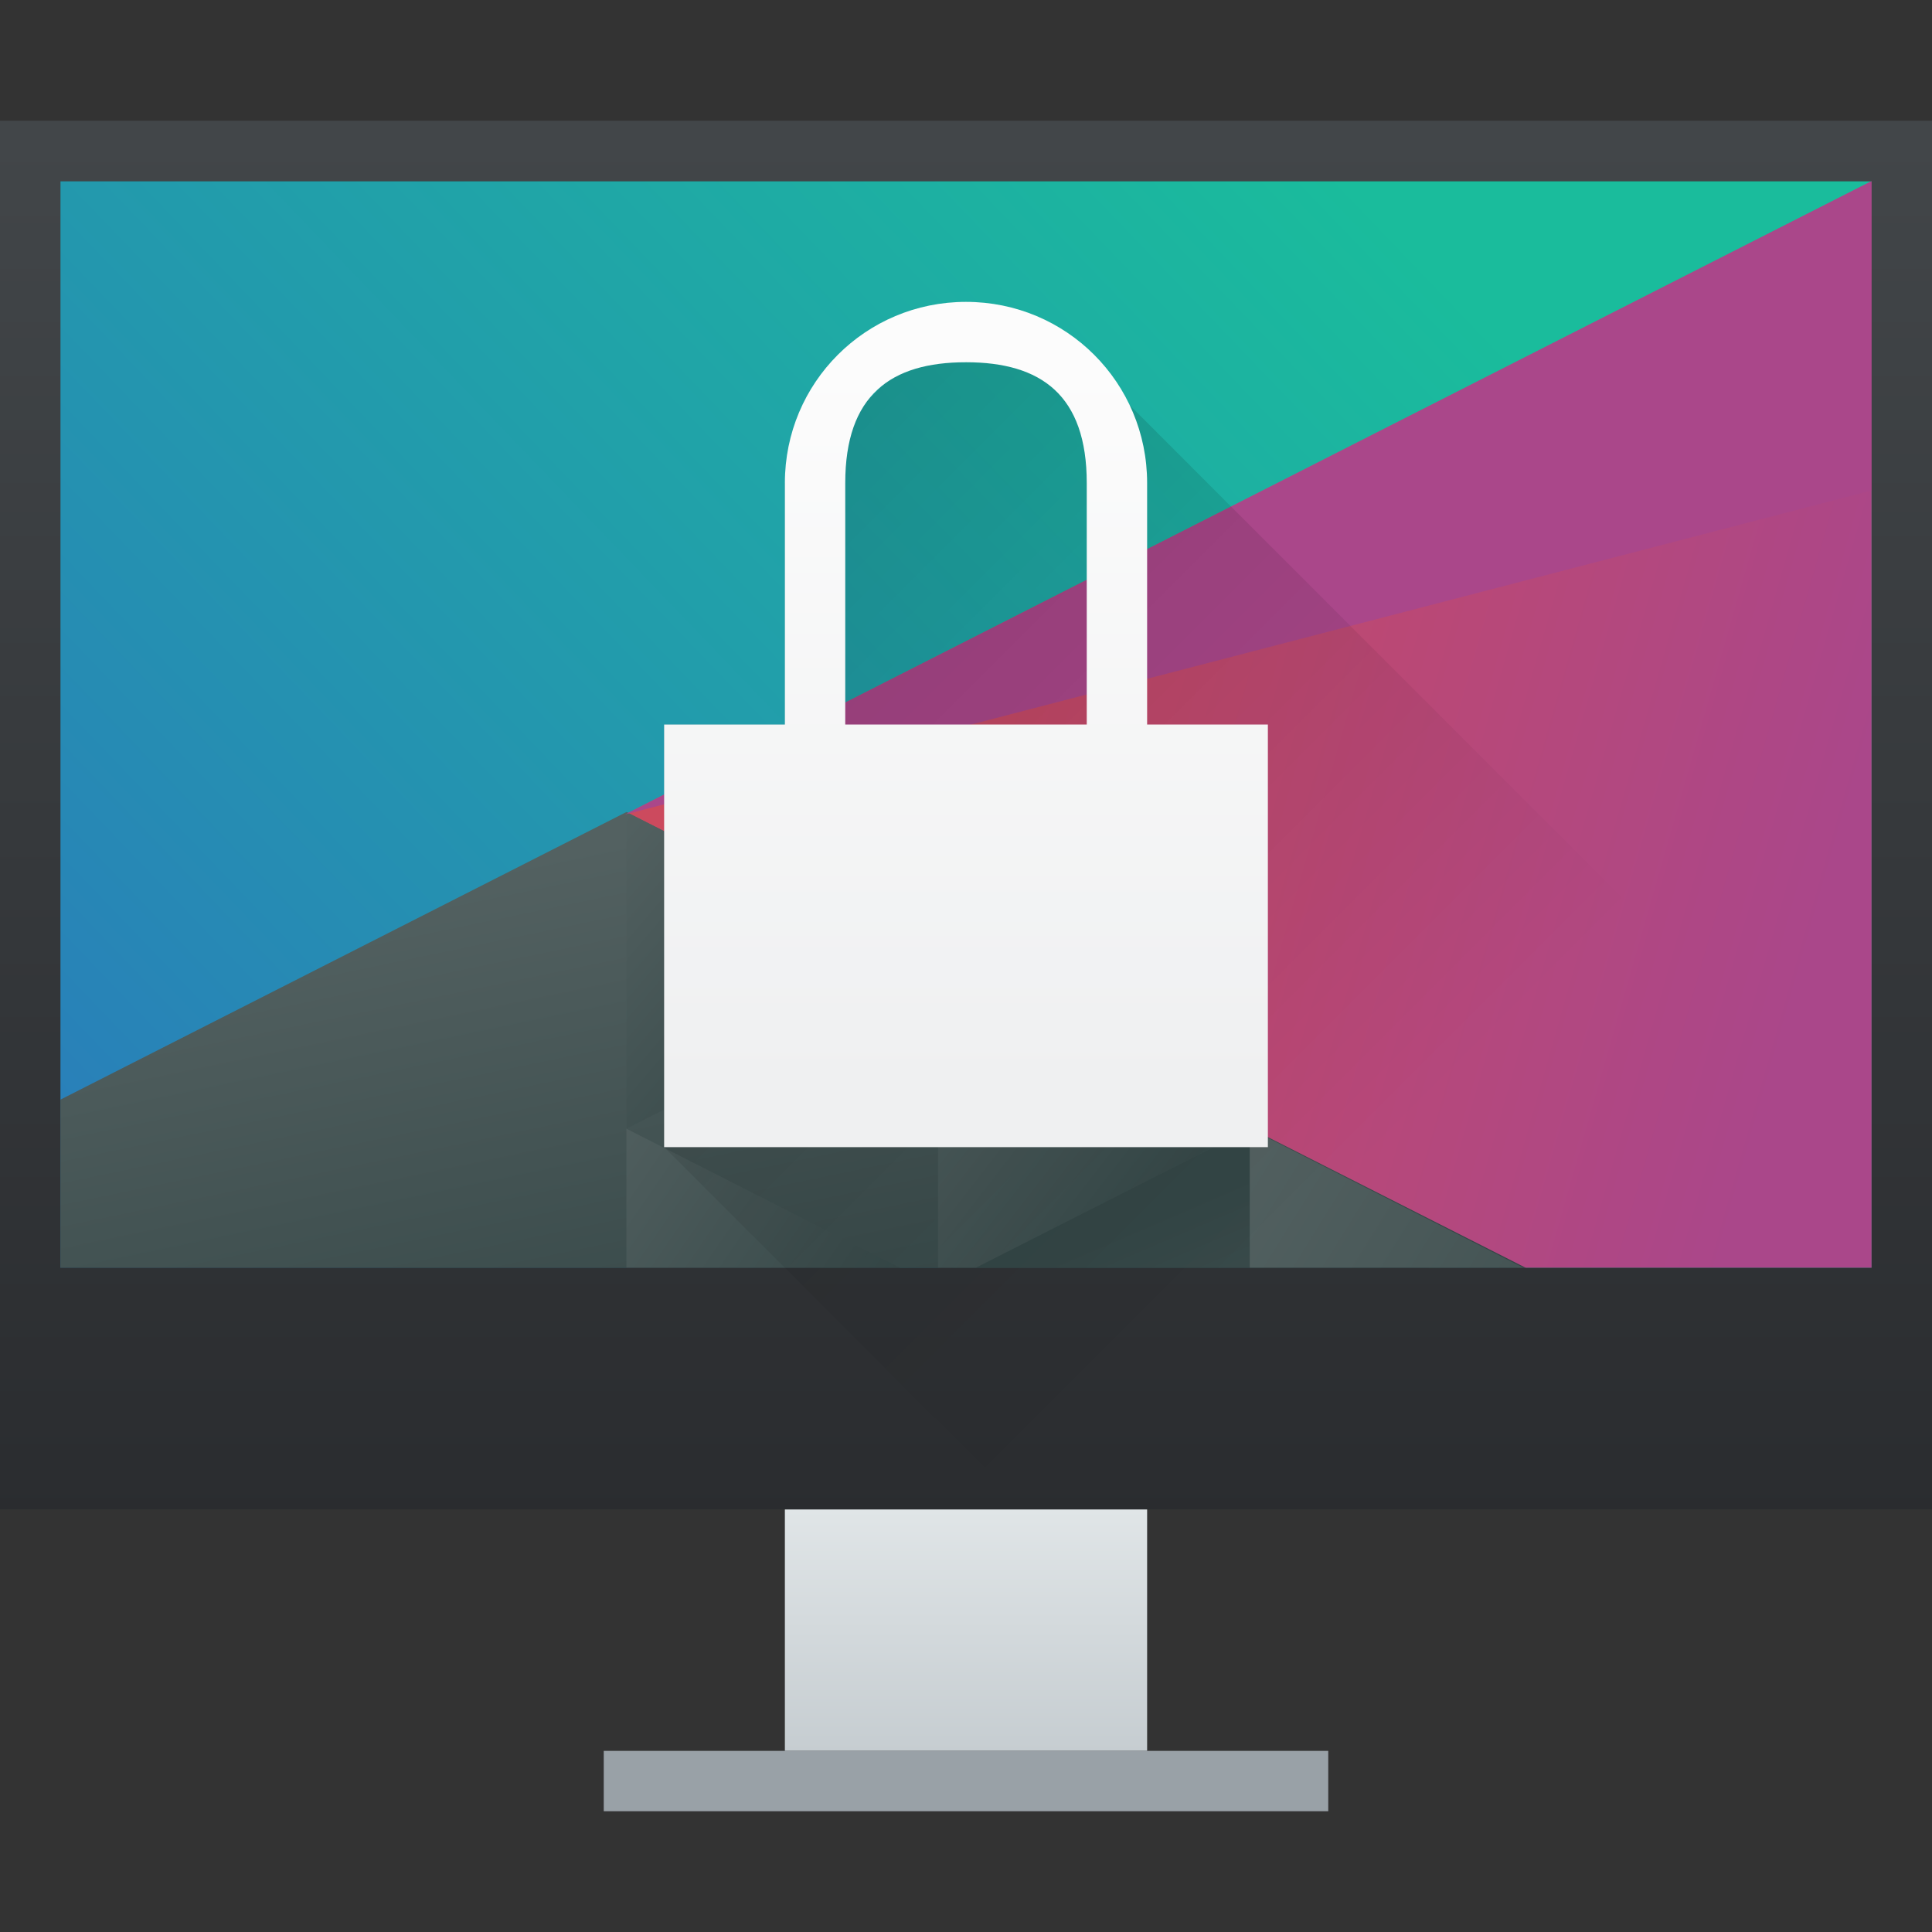
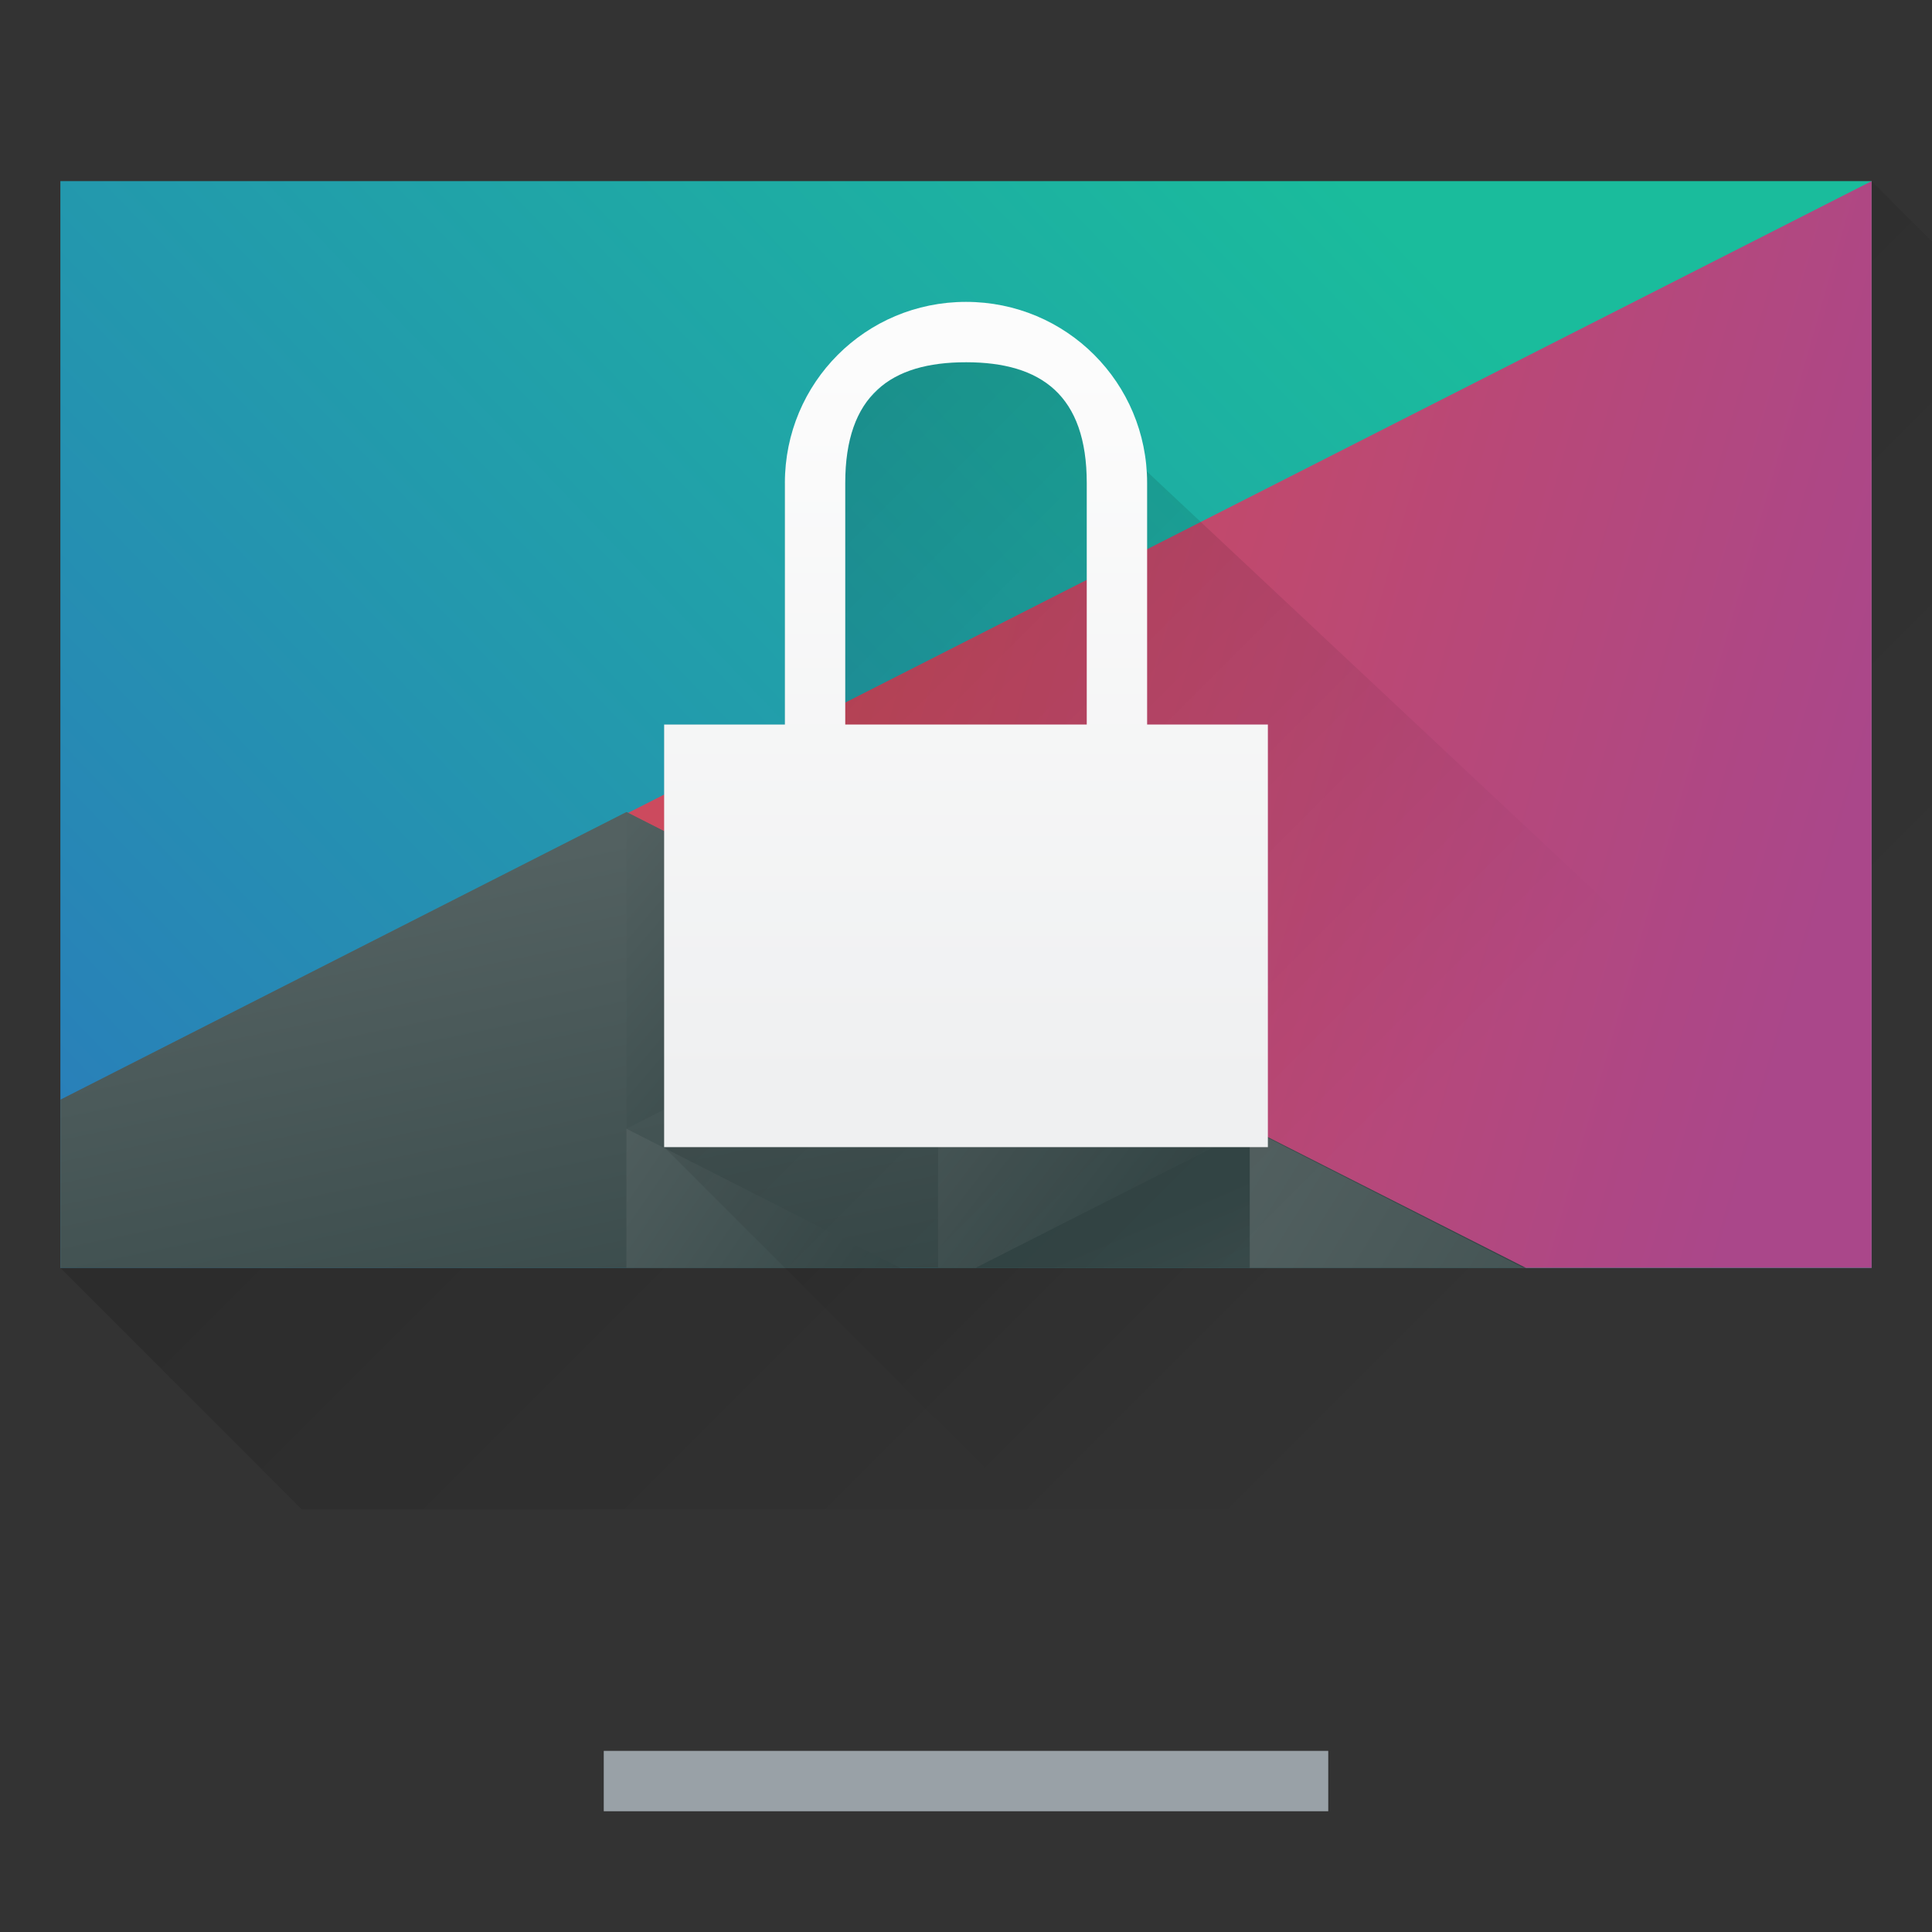
<svg xmlns="http://www.w3.org/2000/svg" xmlns:xlink="http://www.w3.org/1999/xlink" height="32" width="32">
  <rect width="100%" height="100%" fill="#333333" stroke="none" />
  <linearGradient id="a" gradientTransform="translate(-0 2)" gradientUnits="userSpaceOnUse" x2="0" y1="542.798" y2="538.798">
    <stop offset="0" stop-color="#c6cdd1" />
    <stop offset="1" stop-color="#e0e5e7" />
  </linearGradient>
  <linearGradient id="b" gradientUnits="userSpaceOnUse" x1="393.571" x2="410.571" xlink:href="#c" y1="519.798" y2="536.798" />
  <linearGradient id="c">
    <stop offset="0" />
    <stop offset="1" stop-opacity="0" />
  </linearGradient>
  <linearGradient id="d" gradientTransform="matrix(1 0 0 1.211 -3 -111.432)" gradientUnits="userSpaceOnUse" x2="0" y1="538.798" y2="519.798">
    <stop offset="0" stop-color="#2a2c2f" />
    <stop offset="1" stop-color="#424649" />
  </linearGradient>
  <linearGradient id="e" gradientUnits="userSpaceOnUse" x2="0" y1="533.798" y2="521.798">
    <stop offset="0" stop-color="#eff0f1" />
    <stop offset="1" stop-color="#fcfcfc" />
  </linearGradient>
  <linearGradient id="f" gradientUnits="userSpaceOnUse" x1="393.571" x2="407.571" xlink:href="#c" y1="520.798" y2="534.798" />
  <linearGradient id="g" gradientTransform="matrix(.625 0 0 .55 145.214 241.709)" gradientUnits="userSpaceOnUse" x1="418.17" x2="384.571" y1="503.079" y2="531.458">
    <stop offset="0" stop-color="#1abc9c" />
    <stop offset="1" stop-color="#2980b9" />
  </linearGradient>
  <linearGradient id="h" gradientTransform="matrix(.625 0 0 .55 145.214 241.709)" gradientUnits="userSpaceOnUse" x1="404.045" x2="430.736" y1="521.633" y2="528.35">
    <stop offset="0" stop-color="#cc4a5e" />
    <stop offset="1" stop-color="#aa478a" />
  </linearGradient>
  <linearGradient id="i" gradientTransform="matrix(.625 0 0 .55 145.214 241.709)" gradientUnits="userSpaceOnUse" x1="398.092" x2="394.003" xlink:href="#j" y1="542.224" y2="524.9" />
  <linearGradient id="j">
    <stop offset="0" stop-color="#334545" />
    <stop offset="1" stop-color="#536161" />
  </linearGradient>
  <linearGradient id="k" gradientTransform="matrix(-.625 0 0 .55 669.678 219.709)" gradientUnits="userSpaceOnUse" x1="431.571" x2="439.571" xlink:href="#j" y1="568.798" y2="562.798" />
  <linearGradient id="l" gradientTransform="matrix(-.625 0 0 .55 669.678 219.709)" gradientUnits="userSpaceOnUse" x1="406.537" x2="423.32" xlink:href="#j" y1="581.87" y2="572.678" />
  <linearGradient id="m" gradientTransform="matrix(-.625 0 0 .55 669.678 219.709)" gradientUnits="userSpaceOnUse" x1="423.054" x2="431.225" xlink:href="#j" y1="572.334" y2="566.766" />
  <linearGradient id="n" gradientTransform="matrix(-.625 0 0 .55 669.678 219.709)" gradientUnits="userSpaceOnUse" x1="431.313" x2="440.632" xlink:href="#j" y1="577.102" y2="571.445" />
  <linearGradient id="o" gradientTransform="matrix(-.625 0 0 .55 669.678 219.709)" gradientUnits="userSpaceOnUse" x1="430.567" x2="423.75" xlink:href="#j" y1="577.362" y2="591.328" />
  <g transform="translate(-384.571 -515.798)">
    <path d="m385.571 518.798v18h30v-18z" fill="url(#g)" />
    <g stroke-linecap="round" stroke-width="2">
      <path d="m415.571 518.798-20.646 10.489 14.783 7.511h5.863z" fill="url(#h)" />
      <path d="m394.946 529.248-9.375 4.764v2.787h24.276z" fill="url(#i)" />
      <path d="m400.108 531.87-5.162-2.622v5.245z" fill="url(#k)" />
      <path d="m405.27 534.492v2.306h4.538z" fill="url(#l)" />
      <path d="m400.108 531.87v4.928h.625l4.537-2.305z" fill="url(#m)" />
      <path d="m394.946 534.493v2.305h4.537z" fill="url(#n)" />
      <path d="m405.27 534.492-4.538 2.306h4.538z" fill="url(#o)" />
-       <path d="m394.925 529.288 20.646-10.49-0 5.124z" fill="#aa478a" />
    </g>
-     <path d="m397.571 540.798h6v4h-6z" fill="url(#a)" />
    <path d="m394.571 544.798h12v1h-12z" fill="#99a1a7" />
    <path d="m385.571 536.798 4 4h27v-21l-1-1v18z" fill="url(#b)" fill-rule="evenodd" opacity=".2" />
-     <path d="m384.571 517.798v23h32v-23zm1 1h30v18h-30z" fill="url(#d)" />
-     <path d="m400.571 520.798v1h-1l-1 1-1 1v4h-2v7l6 6h10 5v-5l-14-14z" fill="url(#f)" fill-rule="evenodd" opacity=".2" />
+     <path d="m400.571 520.798v1h-1l-1 1-1 1v4h-2v7l6 6h10 5v-5z" fill="url(#f)" fill-rule="evenodd" opacity=".2" />
    <path d="m400.571 520.798c-1.662 0-3 1.338-3 3v1 3h-1-1v.75 6.25h10v-7h-2v-4c0-1.662-1.338-3-3-3zm0 1c1.246 0 2 .546 2 2v4h-3-1v-3-1c0-1.454.754-2 2-2z" fill="url(#e)" />
  </g>
</svg>